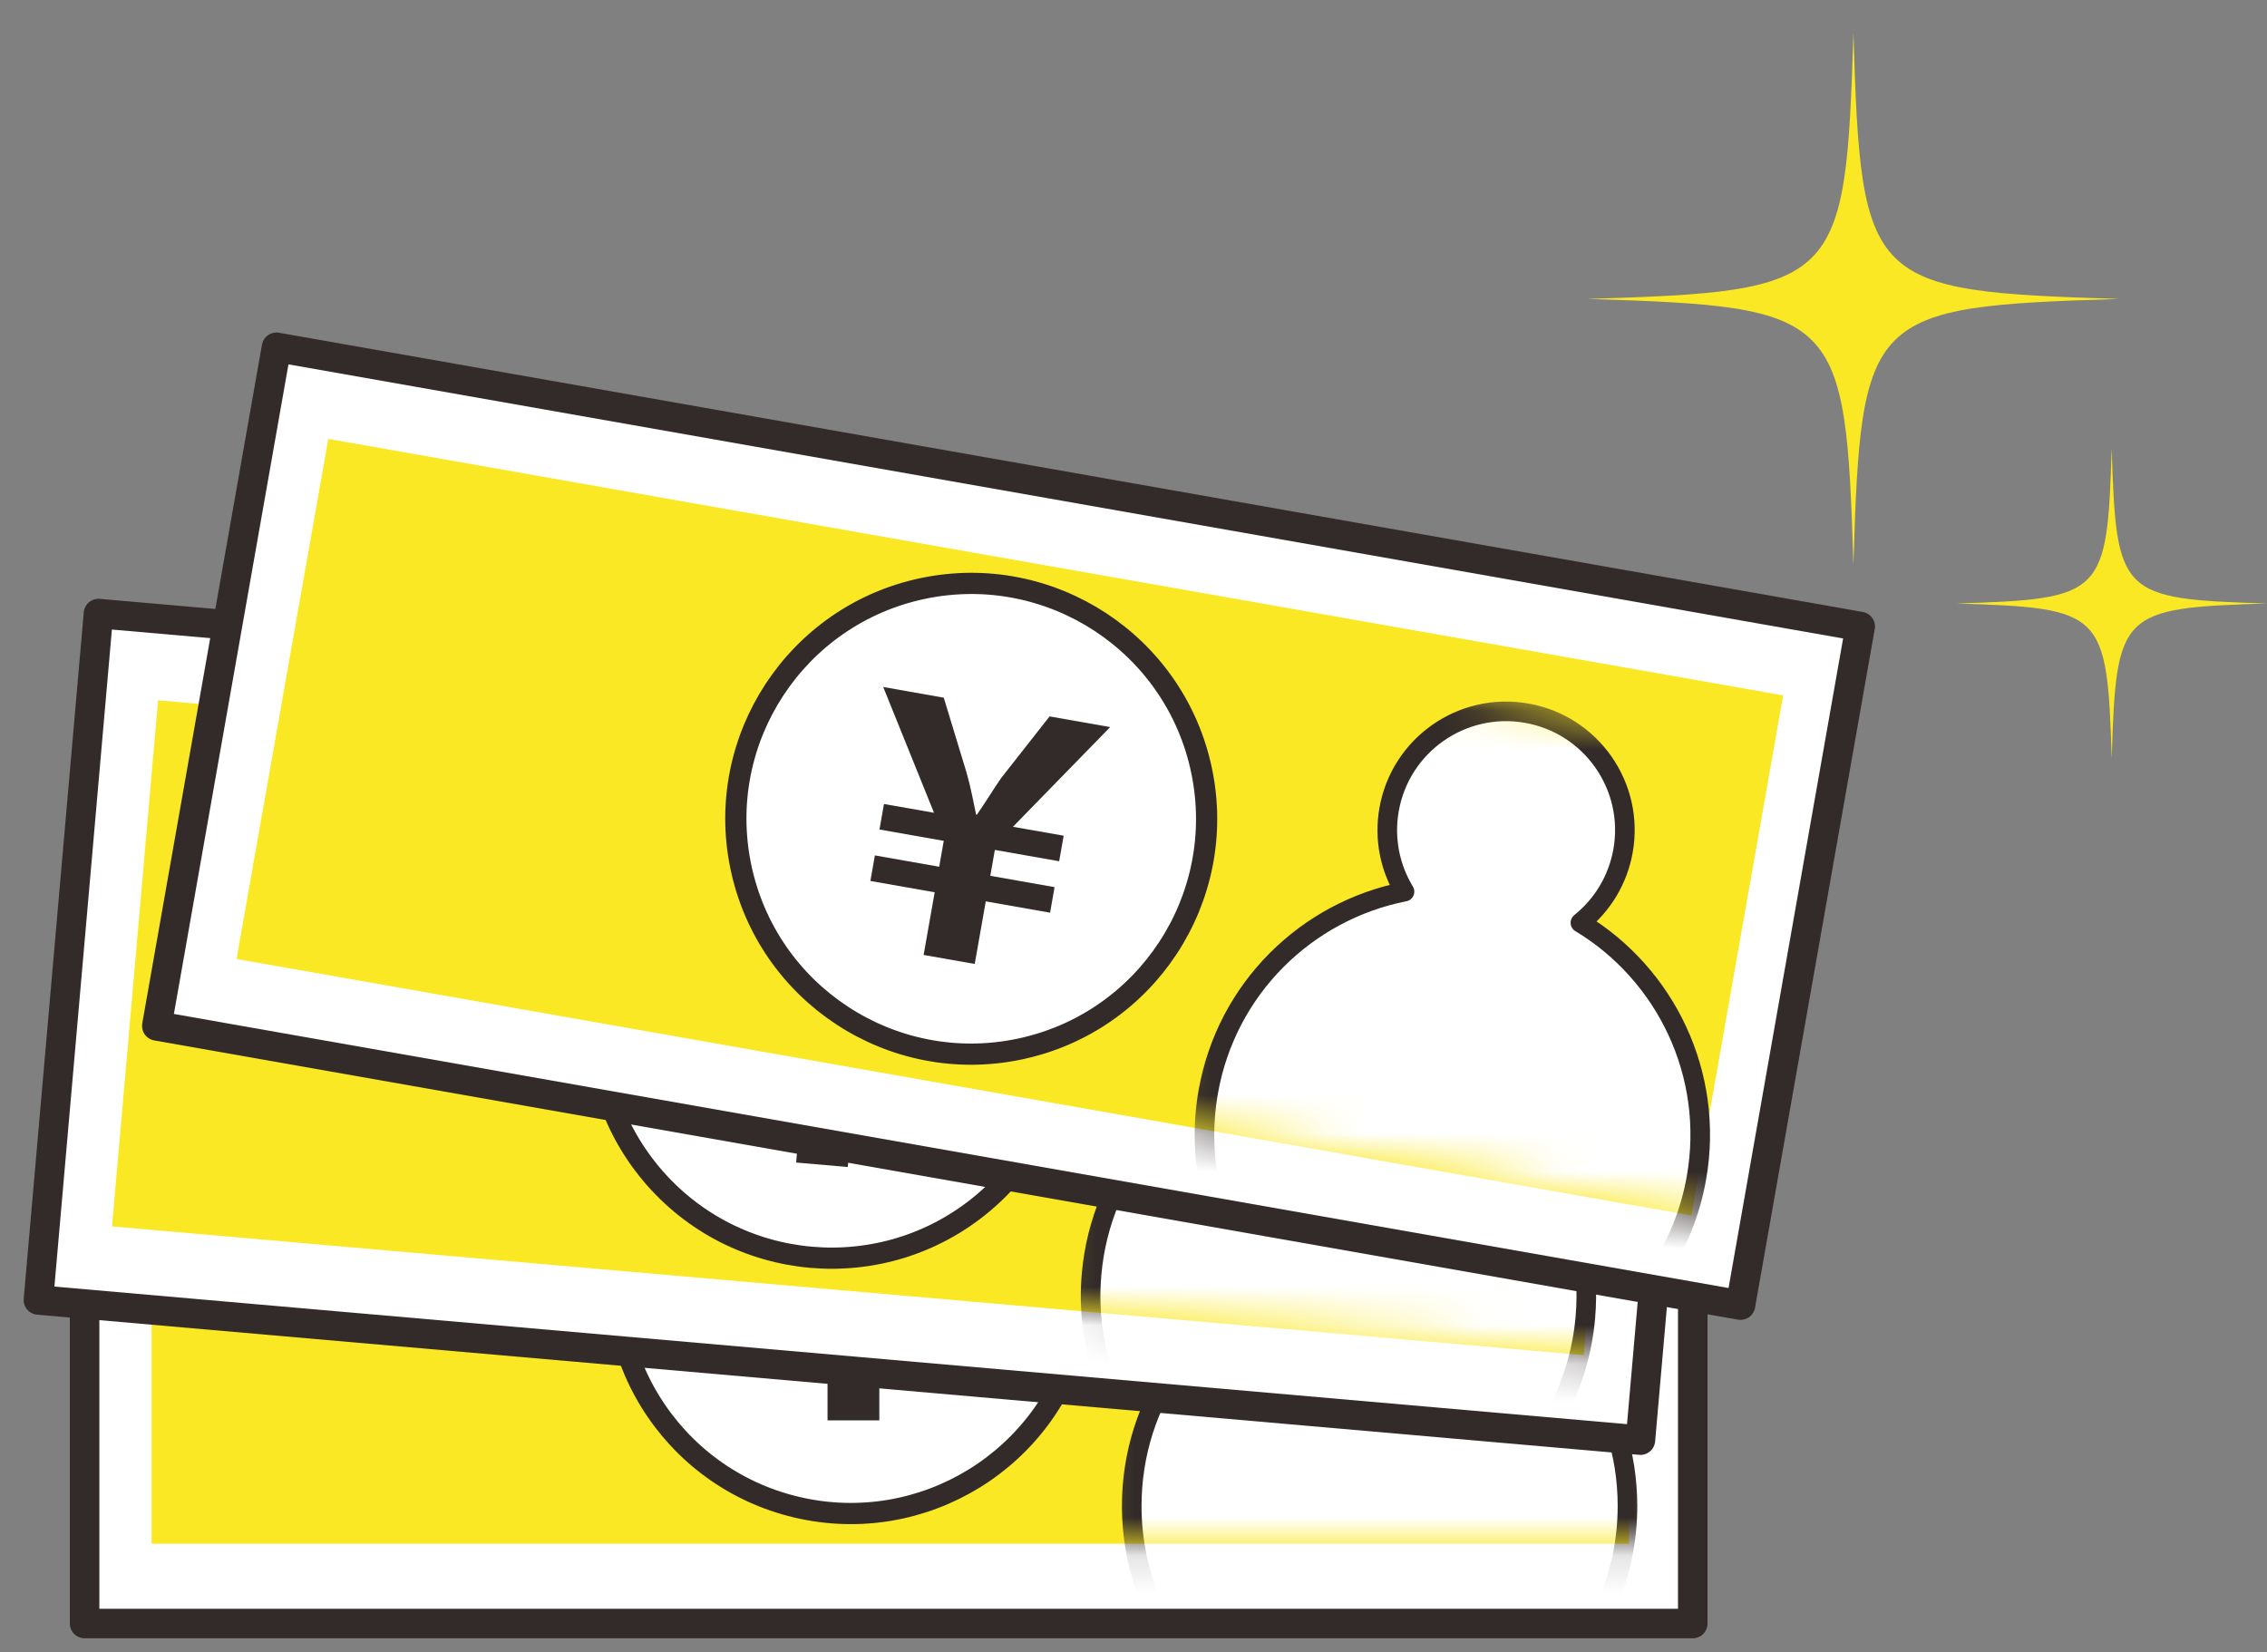
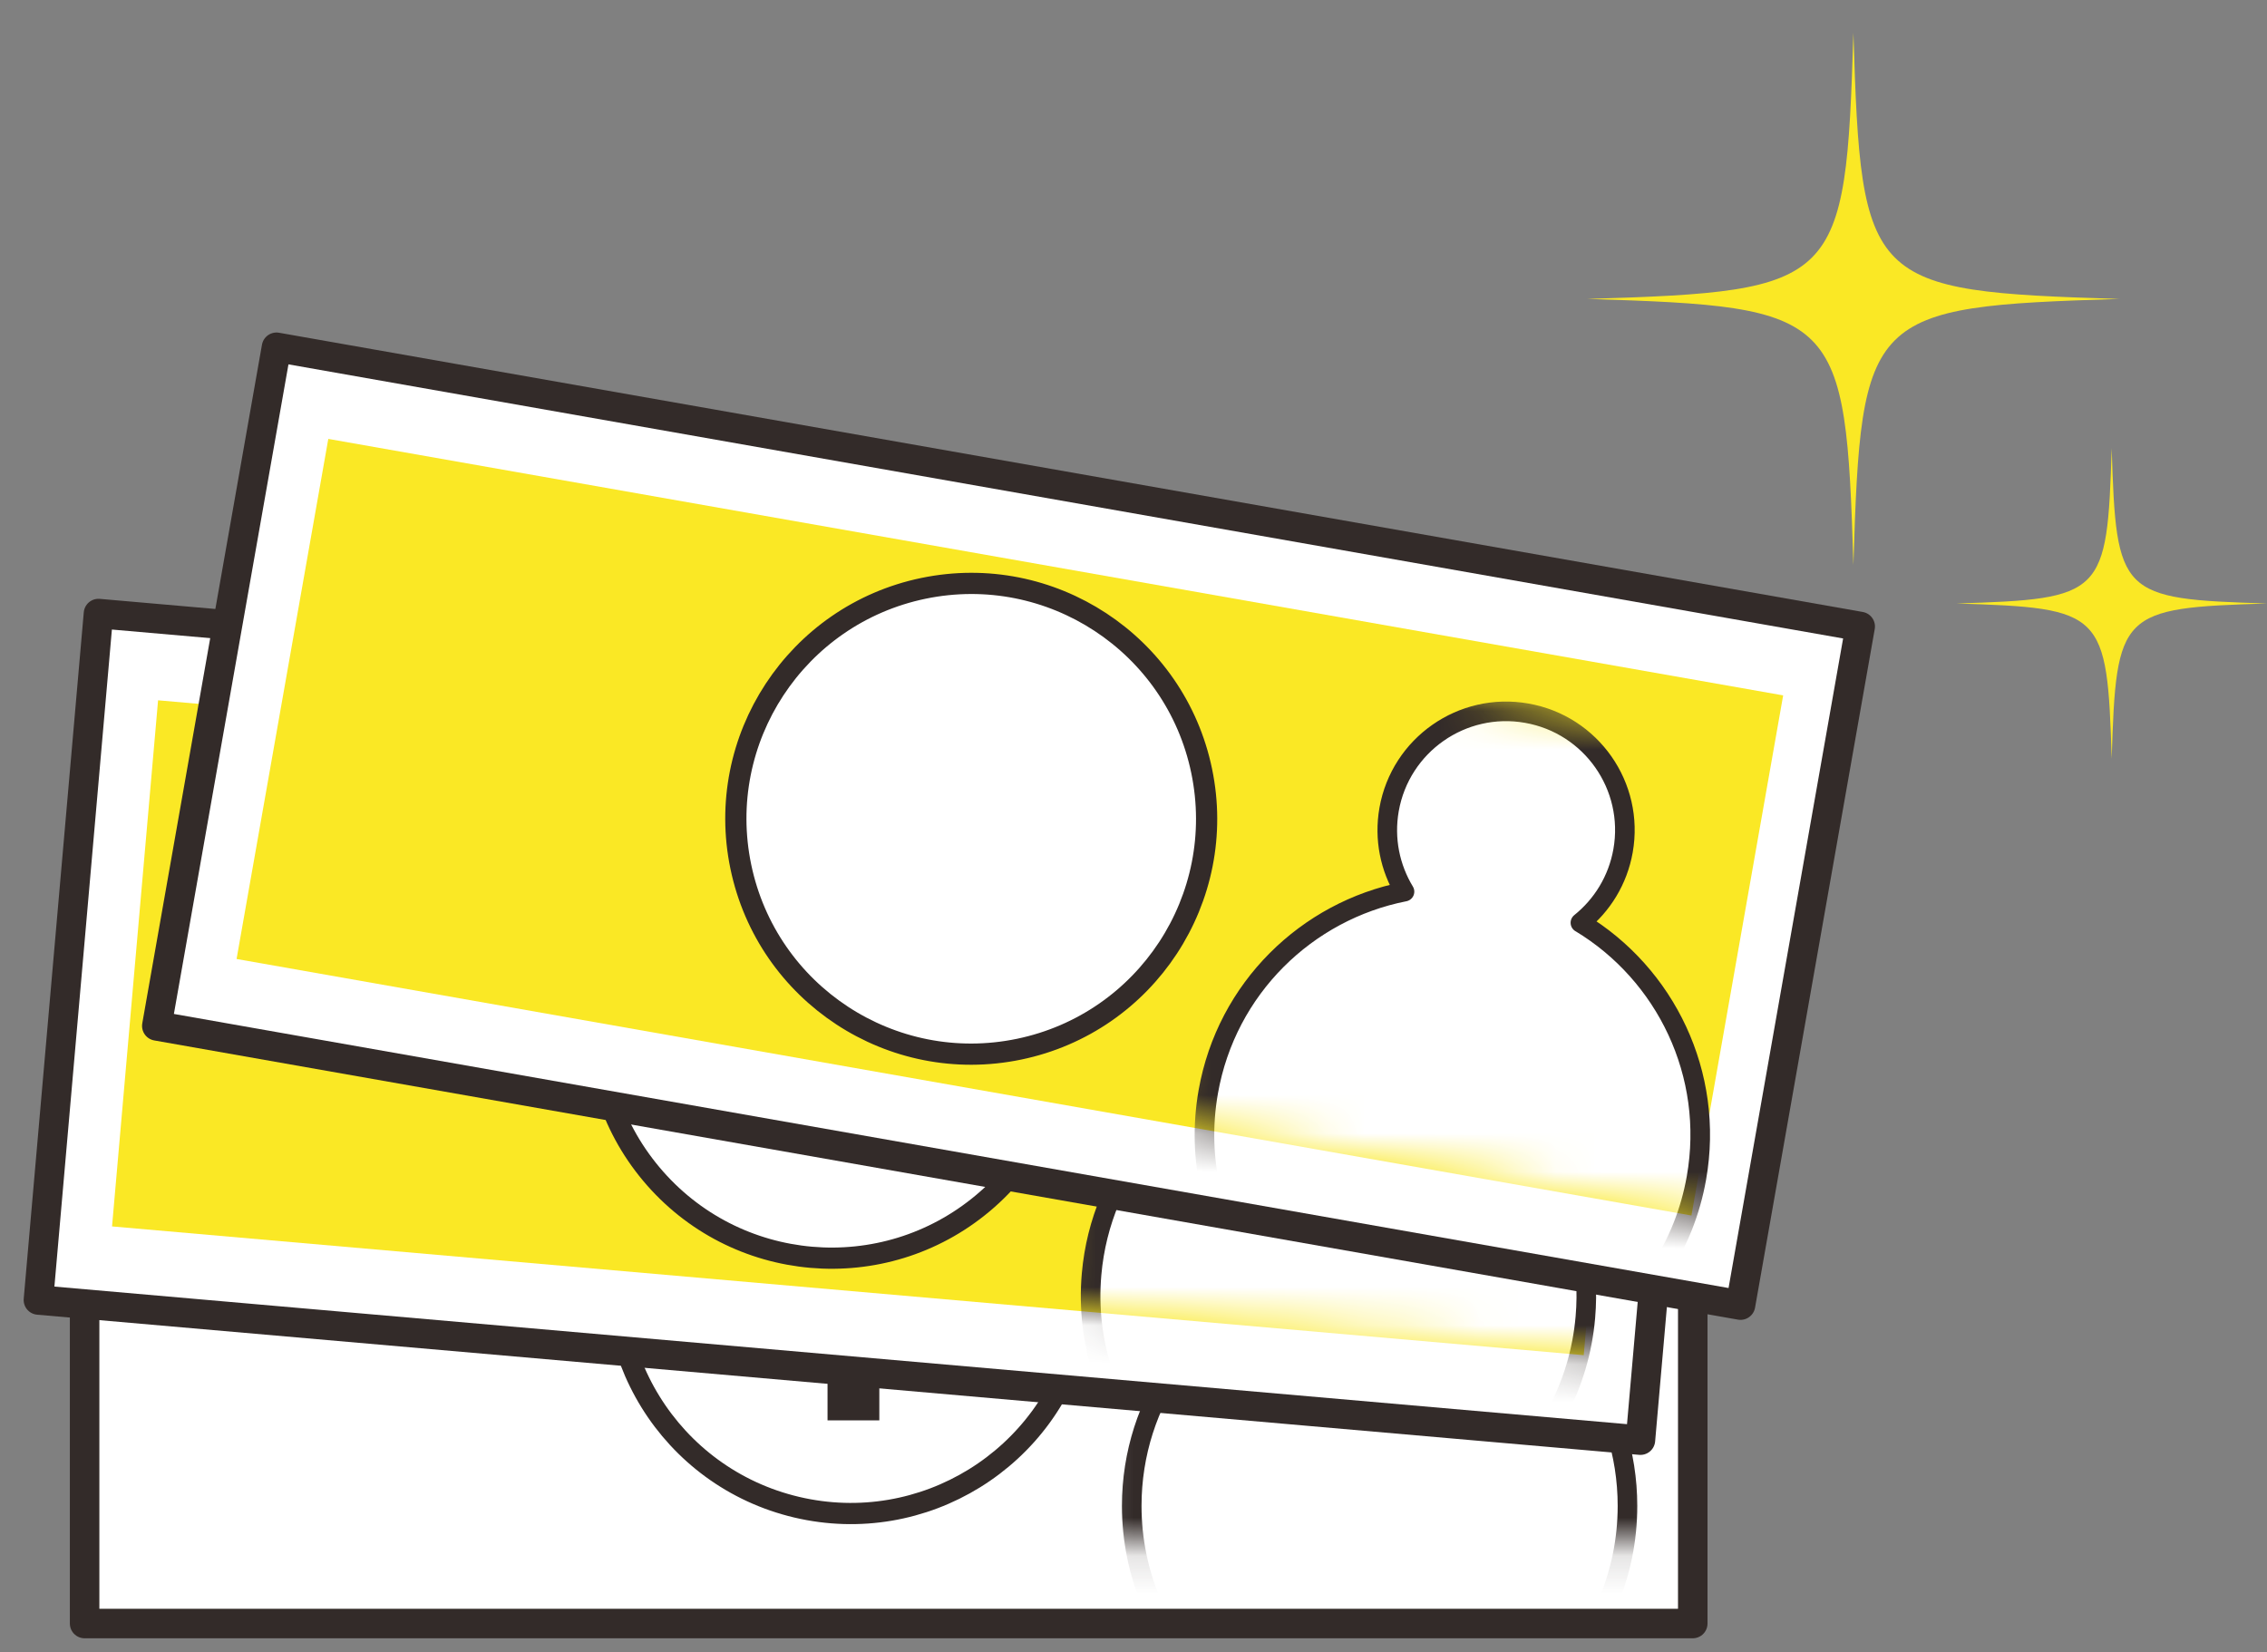
<svg xmlns="http://www.w3.org/2000/svg" width="59" height="43" viewBox="0 0 59 43" fill="none">
  <rect x="0" y="0" width="59" height="43" fill="#808080" stroke="none" />
  <path d="M44.055 24.322H2.202V42.258H44.055V24.322Z" fill="white" stroke="#332B29" stroke-width="0.768" stroke-linecap="round" stroke-linejoin="round" />
-   <path d="M42.394 26.435H3.945V40.181H42.394V26.435Z" fill="#FAE825" />
  <path d="M28.102 34.676C28.879 31.383 26.84 28.084 23.547 27.307C20.255 26.53 16.956 28.569 16.179 31.862C15.402 35.154 17.441 38.453 20.733 39.23C24.026 40.007 27.325 37.968 28.102 34.676Z" fill="white" stroke="#332B29" stroke-width="0.552" stroke-linecap="round" stroke-linejoin="round" />
  <mask id="mask0_2127_3121" style="mask-type:luminance" maskUnits="userSpaceOnUse" x="28" y="27" width="16" height="14">
    <path d="M43.77 27.825H28.186V40.122H43.77V27.825Z" fill="white" />
  </mask>
  <g mask="url(#mask0_2127_3121)">
    <path d="M38.227 33.179C38.705 32.635 38.994 31.923 38.994 31.143C38.994 29.436 37.609 28.052 35.903 28.052C34.196 28.052 32.812 29.436 32.812 31.143C32.812 31.923 33.101 32.635 33.579 33.179C31.166 34.113 29.454 36.453 29.454 39.196C29.454 42.758 32.341 45.647 35.905 45.647C39.468 45.647 42.356 42.76 42.356 39.196C42.356 36.453 40.644 34.113 38.23 33.179H38.227Z" fill="white" stroke="#332B29" stroke-width="0.51" stroke-linecap="round" stroke-linejoin="round" />
  </g>
  <path d="M21.537 36.971V35.316H19.838V34.642H21.537V33.959H19.838V33.285H21.16L19.289 30.29H20.889L21.806 32.097C21.995 32.483 22.103 32.789 22.248 33.141H22.266C22.418 32.816 22.553 32.458 22.724 32.088L23.685 30.29H25.286L23.244 33.285H24.584V33.959H22.885V34.642H24.584V35.316H22.885V36.971H21.535H21.537Z" fill="#332B29" />
  <path d="M44.256 19.617L2.563 15.97L1 33.837L42.693 37.485L44.256 19.617Z" fill="white" stroke="#332B29" stroke-width="0.768" stroke-linecap="round" stroke-linejoin="round" />
  <path d="M42.416 21.579L4.114 18.228L2.916 31.922L41.218 35.273L42.416 21.579Z" fill="#FAE825" />
  <path d="M25.582 31.315C28.173 29.141 28.511 25.277 26.337 22.686C24.162 20.095 20.299 19.756 17.707 21.931C15.116 24.105 14.778 27.969 16.952 30.56C19.127 33.152 22.99 33.49 25.582 31.315Z" fill="white" stroke="#332B29" stroke-width="0.552" stroke-linecap="round" stroke-linejoin="round" />
  <mask id="mask1_2127_3121" style="mask-type:luminance" maskUnits="userSpaceOnUse" x="27" y="21" width="17" height="15">
    <path d="M43.666 23.083L28.14 21.725L27.068 33.976L42.594 35.334L43.666 23.083Z" fill="white" />
  </mask>
  <g mask="url(#mask1_2127_3121)">
    <path d="M37.677 27.935C38.199 27.435 38.55 26.75 38.618 25.972C38.766 24.271 37.508 22.771 35.807 22.623C34.106 22.474 32.606 23.732 32.458 25.433C32.39 26.212 32.617 26.946 33.044 27.53C30.559 28.25 28.649 30.433 28.409 33.165C28.098 36.713 30.724 39.843 34.273 40.152C37.821 40.464 40.951 37.838 41.26 34.289C41.5 31.557 39.997 29.076 37.675 27.935H37.677Z" fill="white" stroke="#332B29" stroke-width="0.51" stroke-linecap="round" stroke-linejoin="round" />
  </g>
-   <path d="M20.72 30.259L20.865 28.611L19.171 28.462L19.23 27.79L20.923 27.939L20.984 27.257L19.29 27.109L19.349 26.437L20.665 26.552L19.063 23.407L20.658 23.546L21.414 25.426C21.568 25.827 21.65 26.142 21.762 26.505H21.78C21.962 26.197 22.127 25.851 22.33 25.498L23.445 23.789L25.04 23.928L22.745 26.734L24.08 26.851L24.022 27.523L22.328 27.375L22.267 28.056L23.961 28.204L23.903 28.876L22.209 28.728L22.064 30.376L20.72 30.259Z" fill="#332B29" />
  <path d="M48.413 16.307L7.196 9.039L4.081 26.703L45.298 33.97L48.413 16.307Z" fill="white" stroke="#332B29" stroke-width="0.768" stroke-linecap="round" stroke-linejoin="round" />
  <path d="M46.408 18.1L8.544 11.424L6.157 24.961L44.021 31.638L46.408 18.1Z" fill="#FAE825" />
  <path d="M26.522 27.309C29.835 26.621 31.962 23.378 31.274 20.066C30.587 16.754 27.344 14.627 24.032 15.314C20.72 16.002 18.592 19.245 19.28 22.557C19.968 25.869 23.21 27.997 26.522 27.309Z" fill="white" stroke="#332B29" stroke-width="0.552" stroke-linecap="round" stroke-linejoin="round" />
  <mask id="mask2_2127_3121" style="mask-type:luminance" maskUnits="userSpaceOnUse" x="30" y="17" width="18" height="15">
    <path d="M47.52 19.708L32.172 17.002L30.037 29.113L45.385 31.819L47.52 19.708Z" fill="white" />
  </mask>
  <g mask="url(#mask2_2127_3121)">
    <path d="M41.131 24.018C41.695 23.565 42.105 22.913 42.241 22.144C42.538 20.463 41.415 18.859 39.734 18.563C38.053 18.266 36.449 19.389 36.152 21.07C36.017 21.839 36.178 22.589 36.553 23.208C34.015 23.708 31.922 25.717 31.446 28.418C30.827 31.926 33.169 35.272 36.678 35.891C40.186 36.51 43.532 34.168 44.151 30.659C44.627 27.958 43.347 25.354 41.133 24.018H41.131Z" fill="white" stroke="#332B29" stroke-width="0.51" stroke-linecap="round" stroke-linejoin="round" />
  </g>
-   <path d="M24.038 24.854L24.326 23.225L22.652 22.93L22.77 22.265L24.443 22.56L24.562 21.886L22.889 21.591L23.006 20.927L24.308 21.155L22.986 17.881L24.562 18.16L25.152 20.099C25.271 20.513 25.324 20.833 25.404 21.203L25.423 21.207C25.63 20.914 25.826 20.584 26.056 20.251L27.316 18.647L28.893 18.925L26.362 21.52L27.683 21.752L27.565 22.417L25.892 22.122L25.773 22.796L27.446 23.091L27.329 23.756L25.655 23.461L25.368 25.09L24.038 24.856V24.854Z" fill="#332B29" />
  <path d="M55.161 7.781C48.6 7.982 48.437 8.145 48.236 14.706C48.034 8.145 47.871 7.982 41.31 7.781C47.871 7.579 48.034 7.416 48.236 0.855C48.437 7.416 48.6 7.579 55.161 7.781Z" fill="#FAE825" />
  <path d="M59.001 15.708C55.171 15.826 55.076 15.921 54.958 19.751C54.84 15.921 54.745 15.826 50.916 15.708C54.745 15.59 54.84 15.495 54.958 11.665C55.076 15.495 55.171 15.59 59.001 15.708Z" fill="#FAE825" />
</svg>